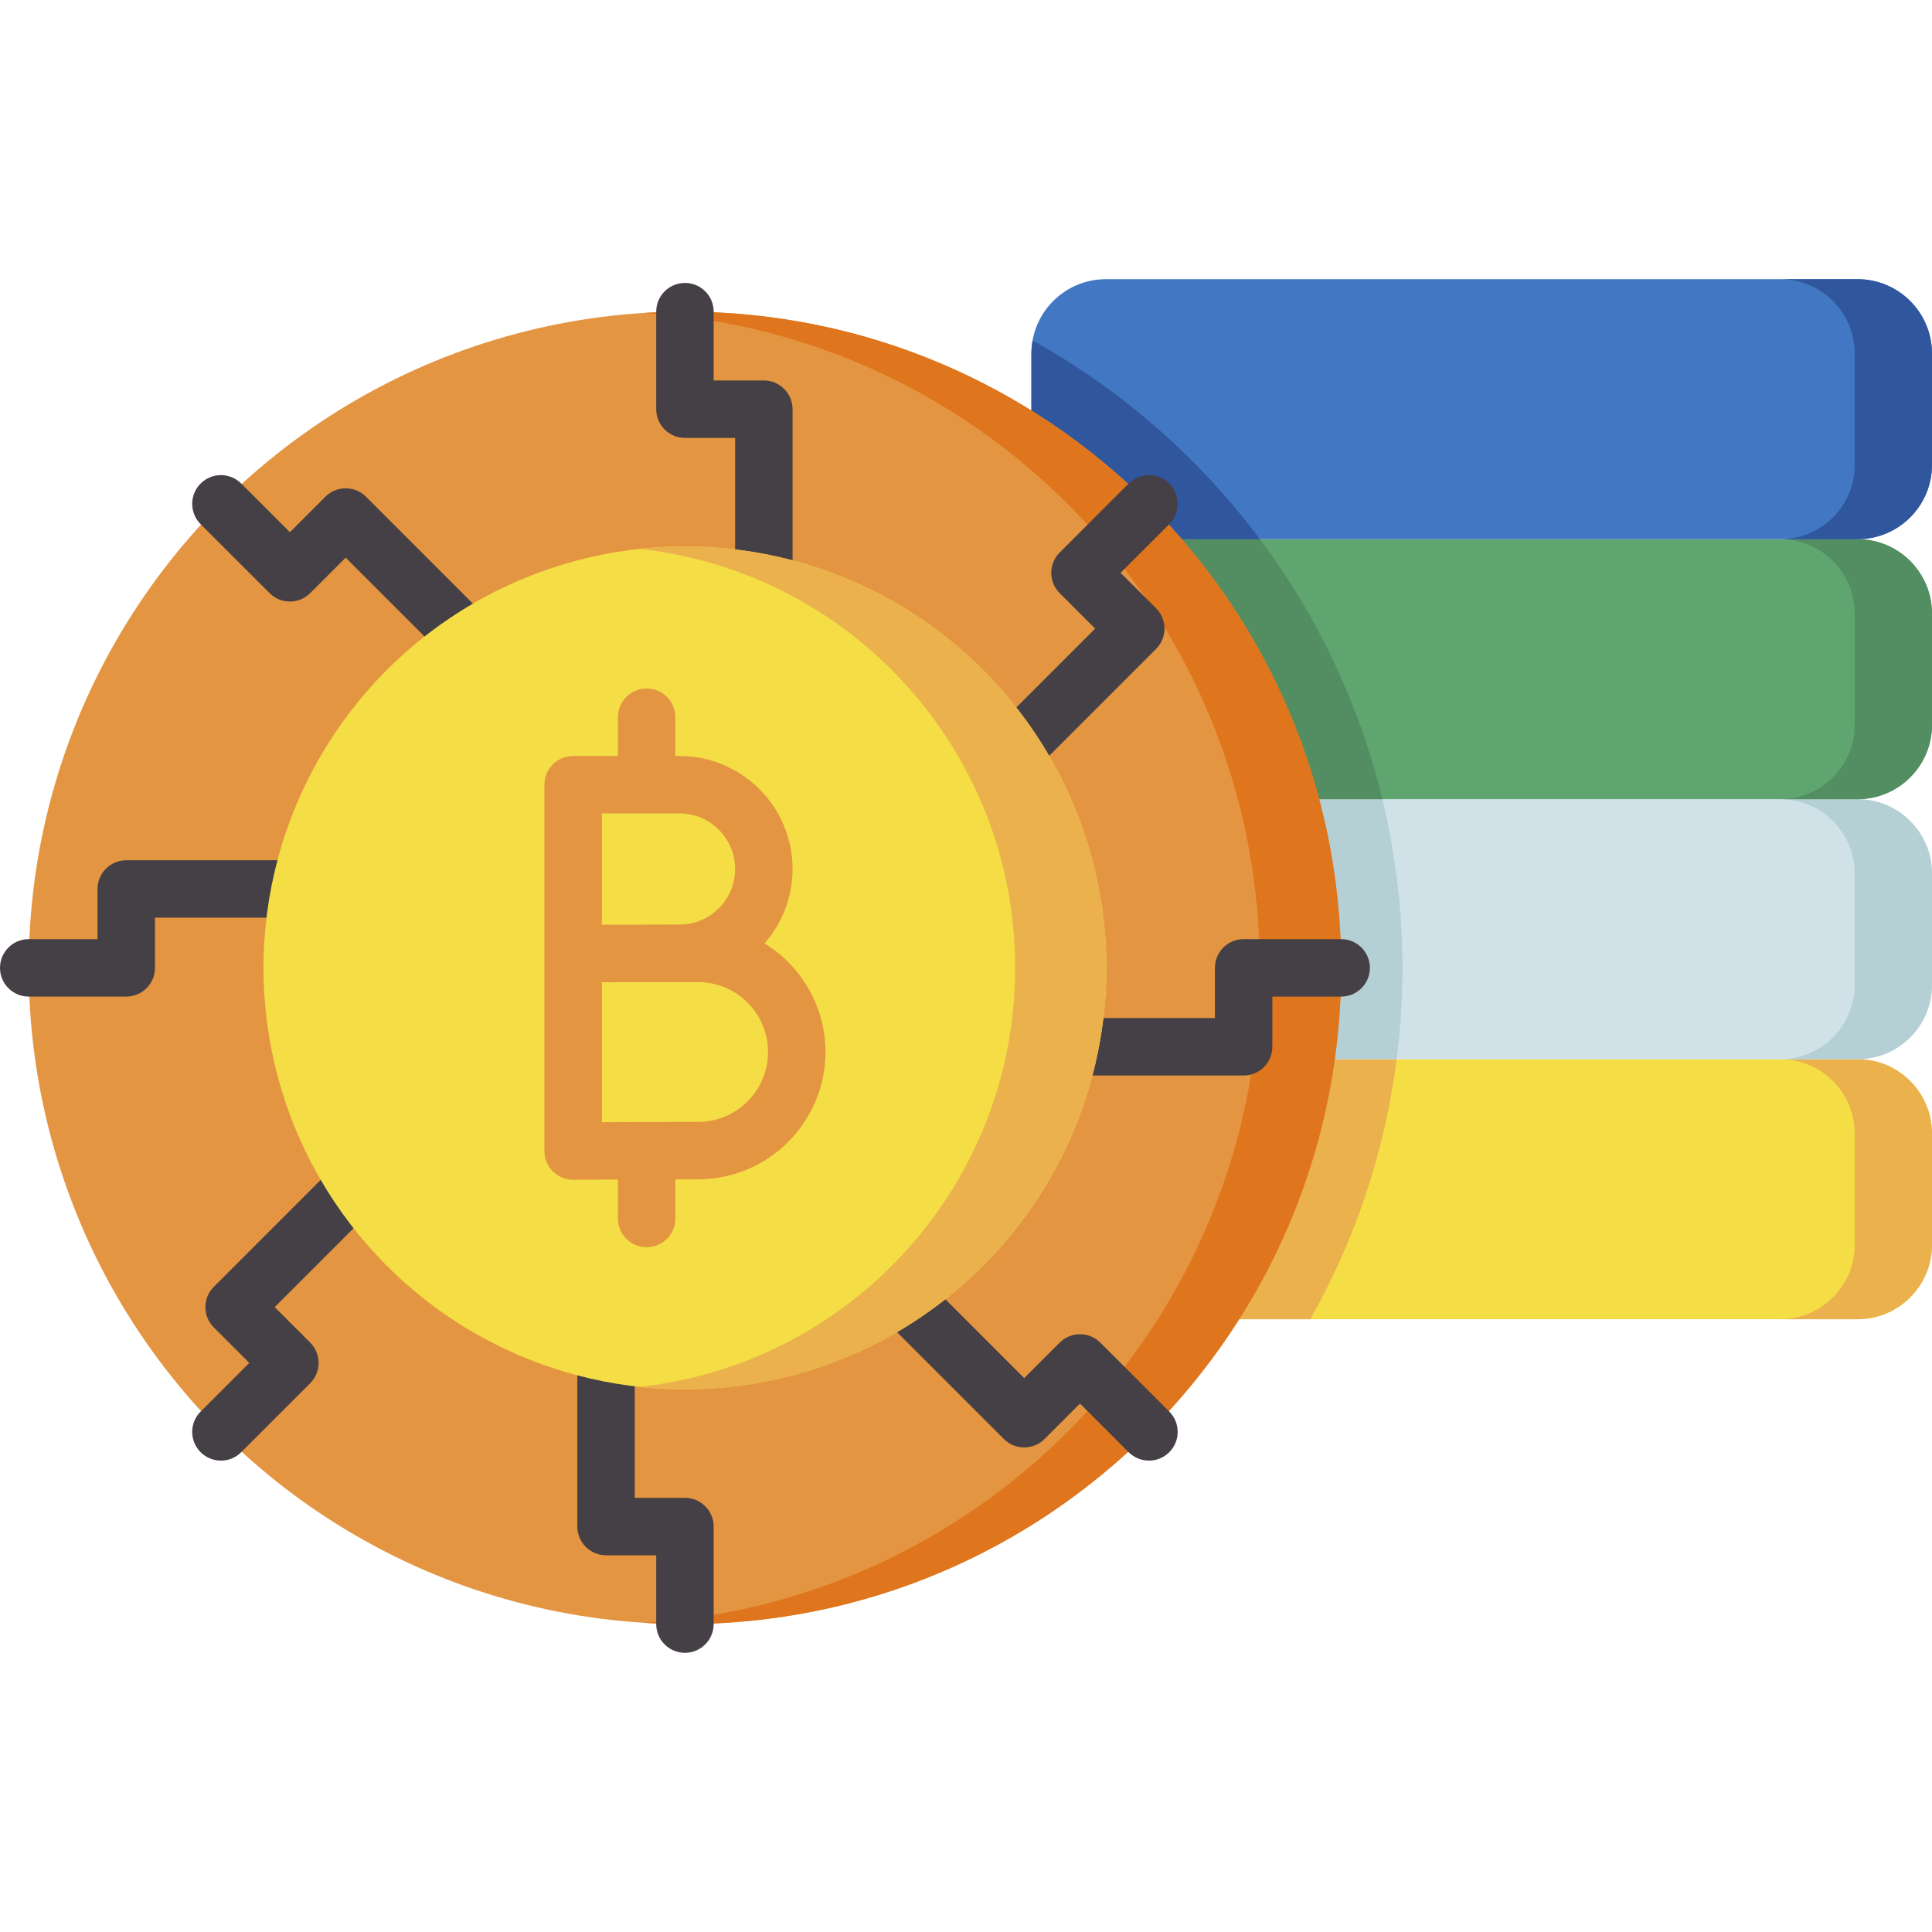
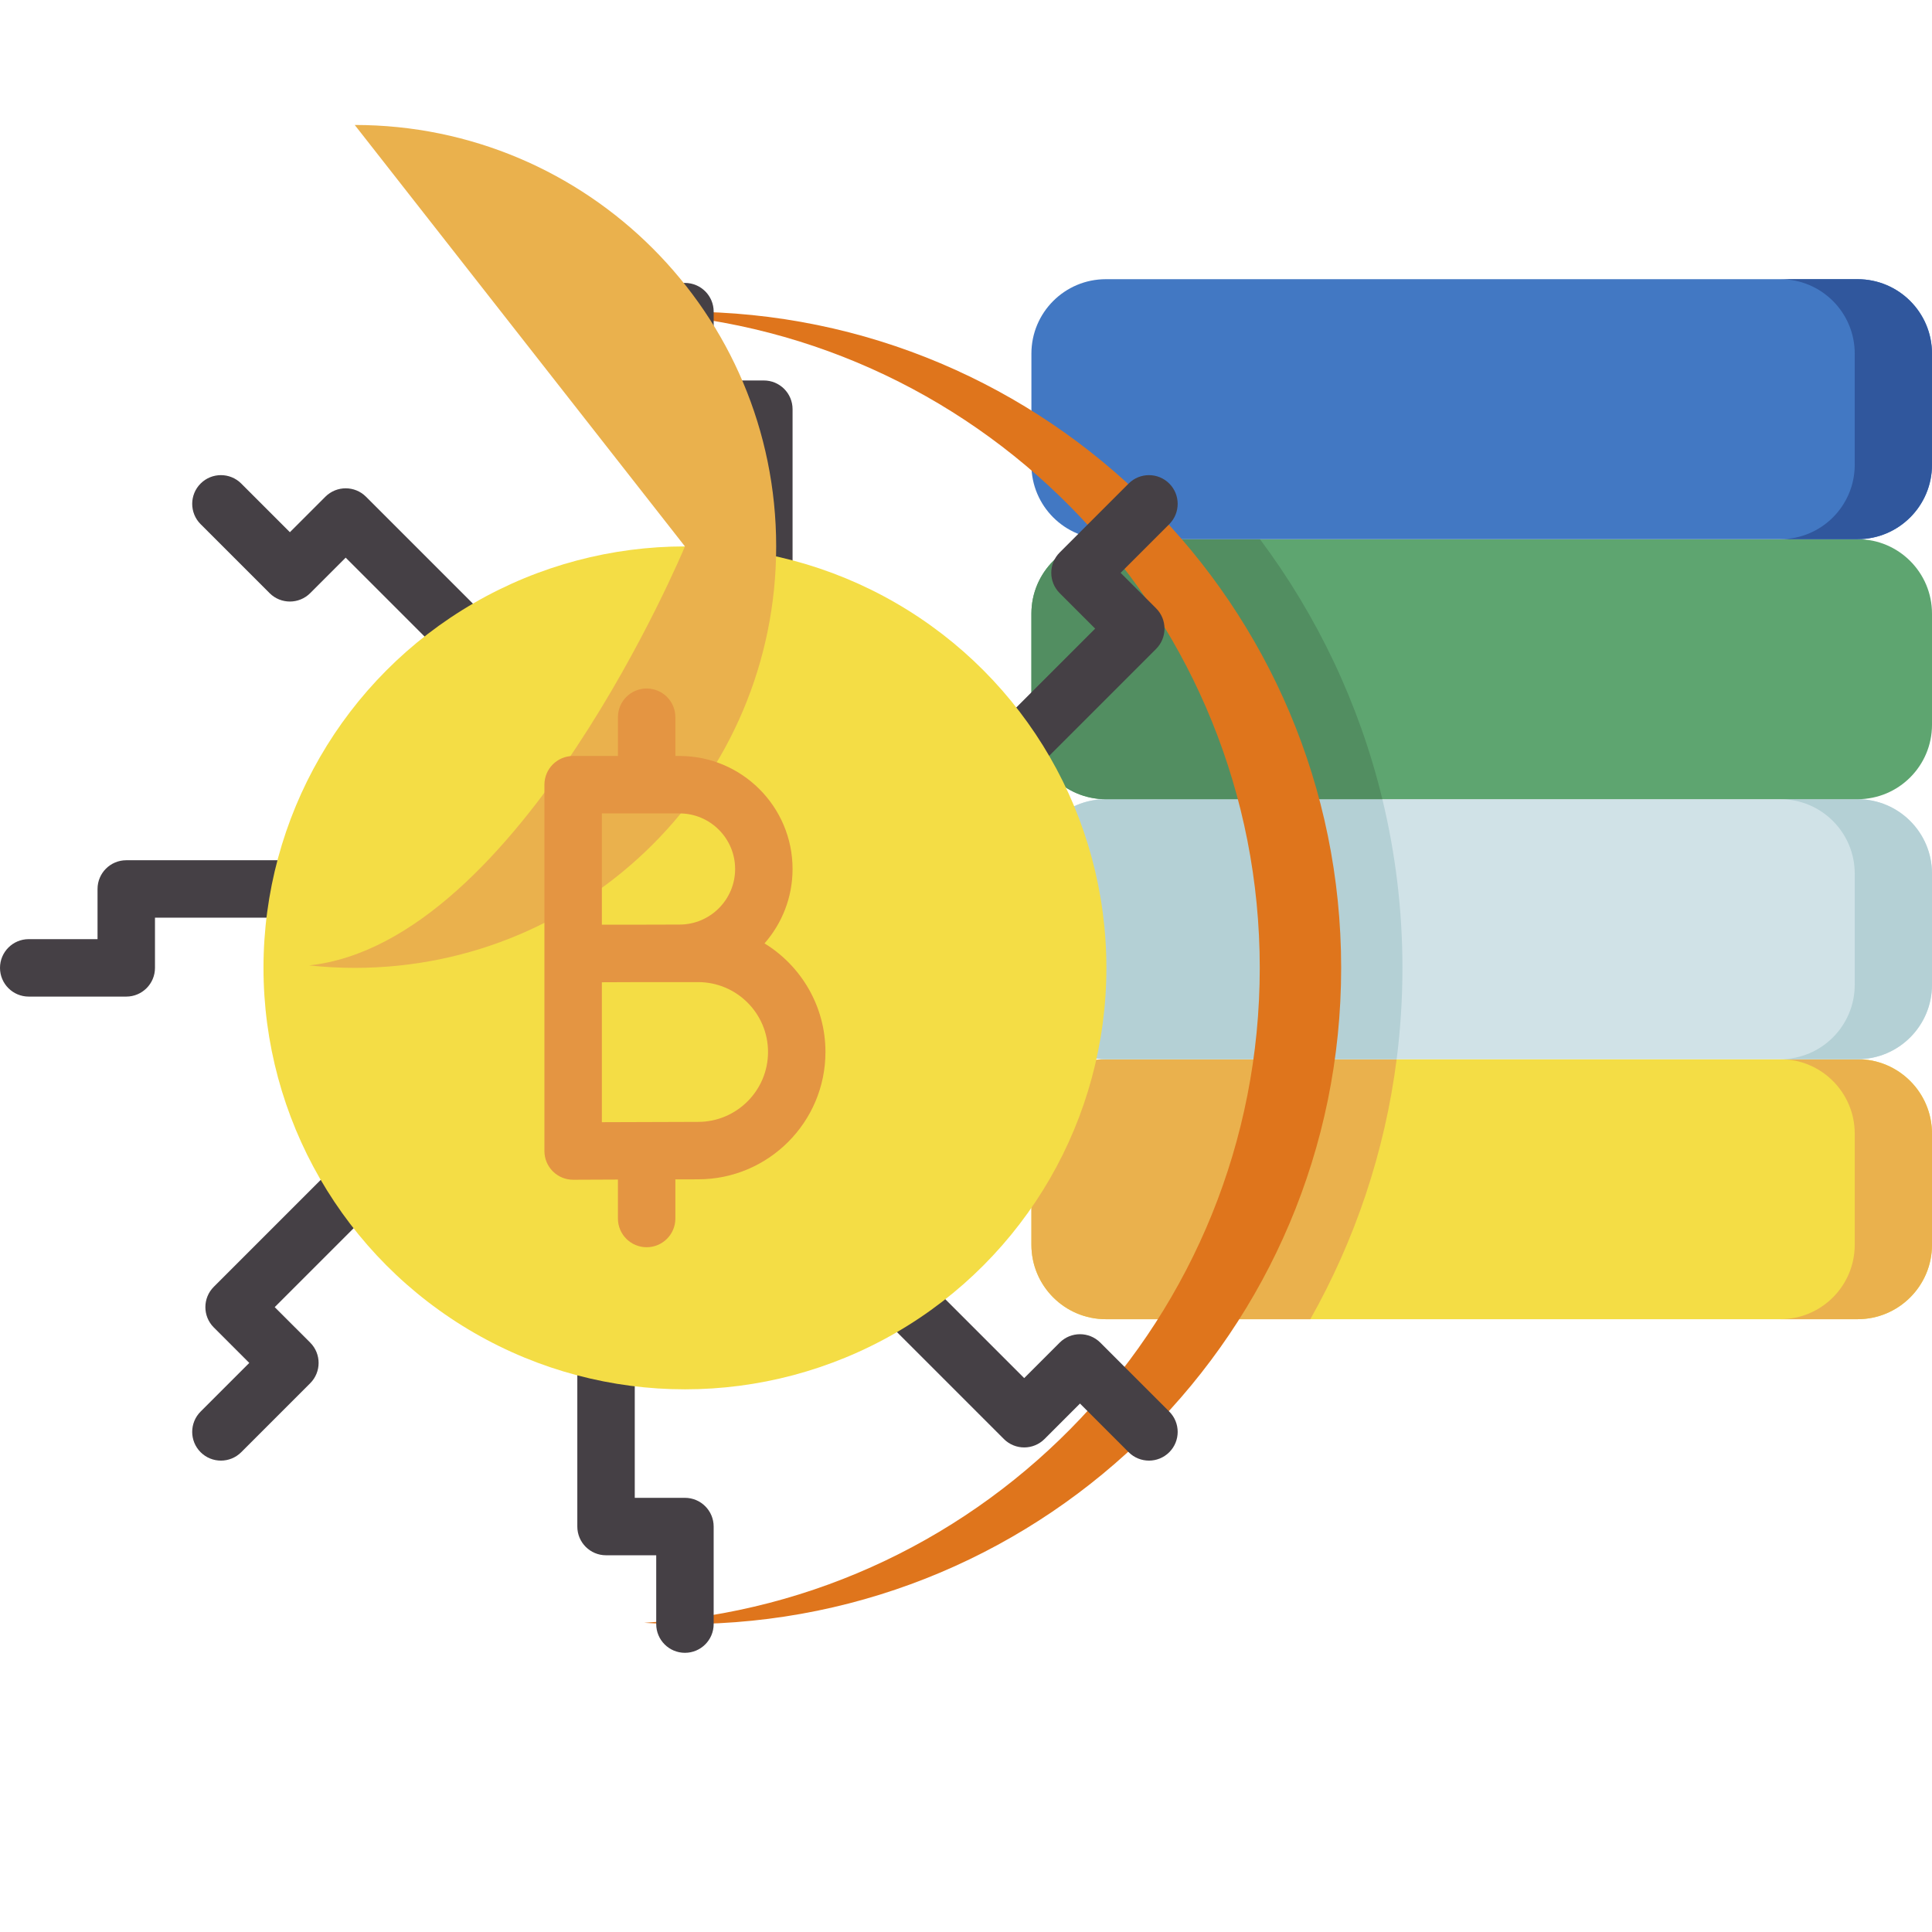
<svg xmlns="http://www.w3.org/2000/svg" height="512" viewBox="0 0 512 512" width="512">
  <g>
    <path d="m492.273 349.603h-199.212c-10.895 0-19.727-8.832-19.727-19.727v-29.449c0-10.895 8.832-19.727 19.727-19.727h199.212c10.895 0 19.727 8.832 19.727 19.727v29.449c0 10.895-8.832 19.727-19.727 19.727z" fill="#f4dd45" />
    <path d="m492.273 280.699h-20.476c10.895 0 19.727 8.832 19.727 19.727v29.449c0 10.895-8.832 19.727-19.727 19.727h20.476c10.895 0 19.727-8.832 19.727-19.727v-29.449c0-10.895-8.832-19.727-19.727-19.727z" fill="#eab14d" />
    <path d="m370.127 280.699h-77.066c-10.895 0-19.727 8.832-19.727 19.727v29.449c0 10.895 8.832 19.727 19.727 19.727h54.19c11.765-20.858 19.716-44.141 22.876-68.903z" fill="#eab14d" />
    <path d="m492.273 280.699h-199.212c-10.895 0-19.727-8.832-19.727-19.727v-29.449c0-10.895 8.832-19.727 19.727-19.727h199.212c10.895 0 19.727 8.832 19.727 19.727v29.449c0 10.895-8.832 19.727-19.727 19.727z" fill="#d0e2e7" />
    <path d="m492.273 211.795h-20.476c10.895 0 19.727 8.832 19.727 19.727v29.449c0 10.895-8.832 19.727-19.727 19.727h20.476c10.895 0 19.727-8.832 19.727-19.727v-29.449c0-10.895-8.832-19.727-19.727-19.727z" fill="#b4d0d5" />
    <path d="m273.334 231.522v29.449c0 10.895 8.832 19.727 19.727 19.727h77.066c1.012-7.927 1.533-16.005 1.533-24.202 0-15.393-1.852-30.359-5.321-44.701h-73.278c-10.895 0-19.727 8.832-19.727 19.727z" fill="#b4d0d5" />
    <path d="m492.273 211.795h-199.212c-10.895 0-19.727-8.832-19.727-19.727v-29.449c0-10.895 8.832-19.727 19.727-19.727h199.212c10.895 0 19.727 8.832 19.727 19.727v29.449c0 10.895-8.832 19.727-19.727 19.727z" fill="#5ea570" />
-     <path d="m492.273 142.891h-20.476c10.895 0 19.727 8.832 19.727 19.727v29.449c0 10.895-8.832 19.727-19.727 19.727h20.476c10.895 0 19.727-8.832 19.727-19.727v-29.449c0-10.895-8.832-19.727-19.727-19.727z" fill="#528e61" />
    <path d="m333.9 142.891h-40.839c-10.895 0-19.727 8.832-19.727 19.727v29.449c0 10.895 8.832 19.727 19.727 19.727h73.278c-6.121-25.306-17.307-48.658-32.439-68.903z" fill="#528e61" />
    <path d="m492.273 142.891h-199.212c-10.895 0-19.727-8.832-19.727-19.727v-29.449c0-10.895 8.832-19.727 19.727-19.727h199.212c10.895 0 19.727 8.832 19.727 19.727v29.449c0 10.895-8.832 19.727-19.727 19.727z" fill="#4278c3" />
    <path d="m492.273 73.987h-20.476c10.895 0 19.727 8.832 19.727 19.727v29.449c0 10.895-8.832 19.727-19.727 19.727h20.476c10.895 0 19.727-8.832 19.727-19.727v-29.448c0-10.895-8.832-19.728-19.727-19.728z" fill="#30579d" />
-     <path d="m273.661 90.224c-.203 1.135-.327 2.297-.327 3.491v29.449c0 10.895 8.832 19.727 19.727 19.727h40.839c-16.089-21.525-36.631-39.532-60.239-52.667z" fill="#30579d" />
-     <circle cx="181.517" cy="256.496" fill="#e49542" r="173.905" />
    <path d="m181.517 82.591c-3.624 0-7.218.124-10.787.343 91.019 5.572 163.118 81.141 163.118 173.562s-72.099 167.99-163.118 173.562c3.569.219 7.163.343 10.787.343 96.045 0 173.905-77.86 173.905-173.905s-77.86-173.905-173.905-173.905z" fill="#df751c" />
    <g>
      <g>
        <path d="m202.427 164.091c-4.204 0-7.611-3.407-7.611-7.611v-40.429h-13.298c-4.204 0-7.611-3.407-7.611-7.611v-25.849c0-4.204 3.407-7.611 7.611-7.611s7.611 3.407 7.611 7.611v18.237h13.298c4.204 0 7.611 3.407 7.611 7.611v48.041c.001 4.204-3.407 7.611-7.611 7.611z" fill="#454045" />
      </g>
      <g>
        <path d="m267.537 207.659c-1.947 0-3.896-.743-5.383-2.229-2.972-2.973-2.972-7.792 0-10.765l28.076-28.075-9.404-9.403c-2.972-2.973-2.972-7.792 0-10.765l18.277-18.277c2.973-2.971 7.792-2.971 10.765 0 2.972 2.973 2.972 7.792 0 10.765l-12.896 12.895 9.404 9.403c2.972 2.973 2.972 7.792 0 10.765l-33.456 33.457c-1.487 1.486-3.435 2.229-5.383 2.229z" fill="#454045" />
      </g>
      <g>
-         <path d="m329.574 285.018h-47.422c-4.204 0-7.611-3.407-7.611-7.611s3.407-7.612 7.611-7.612h39.811v-13.299c0-4.204 3.407-7.612 7.611-7.612h25.848c4.204 0 7.612 3.407 7.612 7.612 0 4.204-3.407 7.611-7.612 7.611h-18.237v13.299c0 4.205-3.407 7.612-7.611 7.612z" fill="#454045" />
-       </g>
+         </g>
      <g>
        <path d="m304.487 387.078c-1.947 0-3.896-.743-5.383-2.229l-12.895-12.896-9.403 9.404c-2.973 2.971-7.792 2.971-10.765 0l-32.17-32.17c-2.973-2.973-2.973-7.792-.001-10.764 2.973-2.973 7.792-2.972 10.765-.001l26.789 26.789 9.403-9.404c2.973-2.971 7.792-2.971 10.765 0l18.277 18.278c2.972 2.973 2.972 7.792 0 10.765-1.487 1.484-3.435 2.228-5.382 2.228z" fill="#454045" />
      </g>
      <g>
        <path d="m181.516 438.013c-4.204 0-7.611-3.407-7.611-7.611v-18.237h-13.298c-4.204 0-7.611-3.407-7.611-7.611v-47.479c0-4.204 3.407-7.611 7.611-7.611s7.611 3.407 7.611 7.611v39.867h13.298c4.204 0 7.611 3.407 7.611 7.612v25.848c.001 4.204-3.407 7.611-7.611 7.611z" fill="#454045" />
      </g>
      <g>
        <path d="m58.547 387.078c-1.947 0-3.896-.743-5.383-2.229-2.972-2.973-2.972-7.792 0-10.765l12.896-12.895-9.404-9.403c-2.972-2.973-2.972-7.792 0-10.765l35.041-35.041c2.973-2.971 7.792-2.971 10.765 0 2.972 2.973 2.972 7.792 0 10.765l-29.659 29.658 9.404 9.403c2.972 2.973 2.972 7.792 0 10.765l-18.277 18.278c-1.487 1.485-3.435 2.229-5.383 2.229z" fill="#454045" />
      </g>
      <g>
        <path d="m33.46 264.107h-25.849c-4.204 0-7.611-3.407-7.611-7.611s3.407-7.612 7.611-7.612h18.237v-13.298c0-4.204 3.407-7.611 7.611-7.611h50.964c4.204 0 7.611 3.407 7.611 7.611s-3.407 7.611-7.611 7.611h-43.352v13.298c0 4.205-3.407 7.612-7.611 7.612z" fill="#454045" />
      </g>
      <g>
        <path d="m125.758 178.777c-1.947 0-3.896-.743-5.383-2.229l-28.765-28.766-9.403 9.404c-2.973 2.971-7.792 2.971-10.765 0l-18.277-18.277c-2.972-2.973-2.972-7.792 0-10.765 2.973-2.971 7.792-2.971 10.765 0l12.895 12.896 9.403-9.404c2.973-2.971 7.792-2.971 10.765 0l34.148 34.148c2.972 2.973 2.972 7.792 0 10.765-1.487 1.485-3.435 2.228-5.383 2.228z" fill="#454045" />
      </g>
    </g>
    <circle cx="181.517" cy="256.496" fill="#f4dd45" r="111.69" />
-     <path d="m181.517 144.806c-4.086 0-8.118.226-12.09.653 55.998 6.028 99.6 53.438 99.6 111.037s-43.603 105.009-99.6 111.037c3.972.427 8.004.653 12.09.653 61.685 0 111.69-50.005 111.69-111.69s-50.005-111.69-111.69-111.69z" fill="#eab14d" />
+     <path d="m181.517 144.806s-43.603 105.009-99.6 111.037c3.972.427 8.004.653 12.09.653 61.685 0 111.69-50.005 111.69-111.69s-50.005-111.69-111.69-111.69z" fill="#eab14d" />
    <path d="m202.605 250.009c4.622-5.272 7.433-12.17 7.433-19.716 0-16.514-13.436-29.95-29.95-29.95h-1.106v-10.271c0-4.204-3.407-7.611-7.611-7.611s-7.611 3.407-7.611 7.611v10.271h-11.871c-4.204 0-7.611 3.407-7.611 7.611v44.705.072 52.306c0 2.025.807 3.965 2.242 5.394 1.426 1.42 3.357 2.217 5.37 2.217h.034c.117-.001 5.412-.024 11.837-.05v10.32c0 4.204 3.407 7.611 7.611 7.611s7.611-3.407 7.611-7.611v-10.375c2.511-.007 4.639-.012 6.032-.012 18.606 0 33.742-15.137 33.742-33.743-.001-12.162-6.472-22.841-16.152-28.779zm-22.517-34.443c8.121 0 14.727 6.607 14.727 14.727 0 8.121-6.607 14.727-14.727 14.727-2.088 0-6.036.012-10.33.027h-10.259v-29.482h20.589zm4.926 81.744c-4.632 0-17.248.049-25.514.083v-37.083c3.12-.013 6.804-.028 10.268-.04h15.247c10.211 0 18.519 8.307 18.519 18.519-.001 10.213-8.309 18.521-18.52 18.521z" fill="#e49542" />
  </g>
</svg>